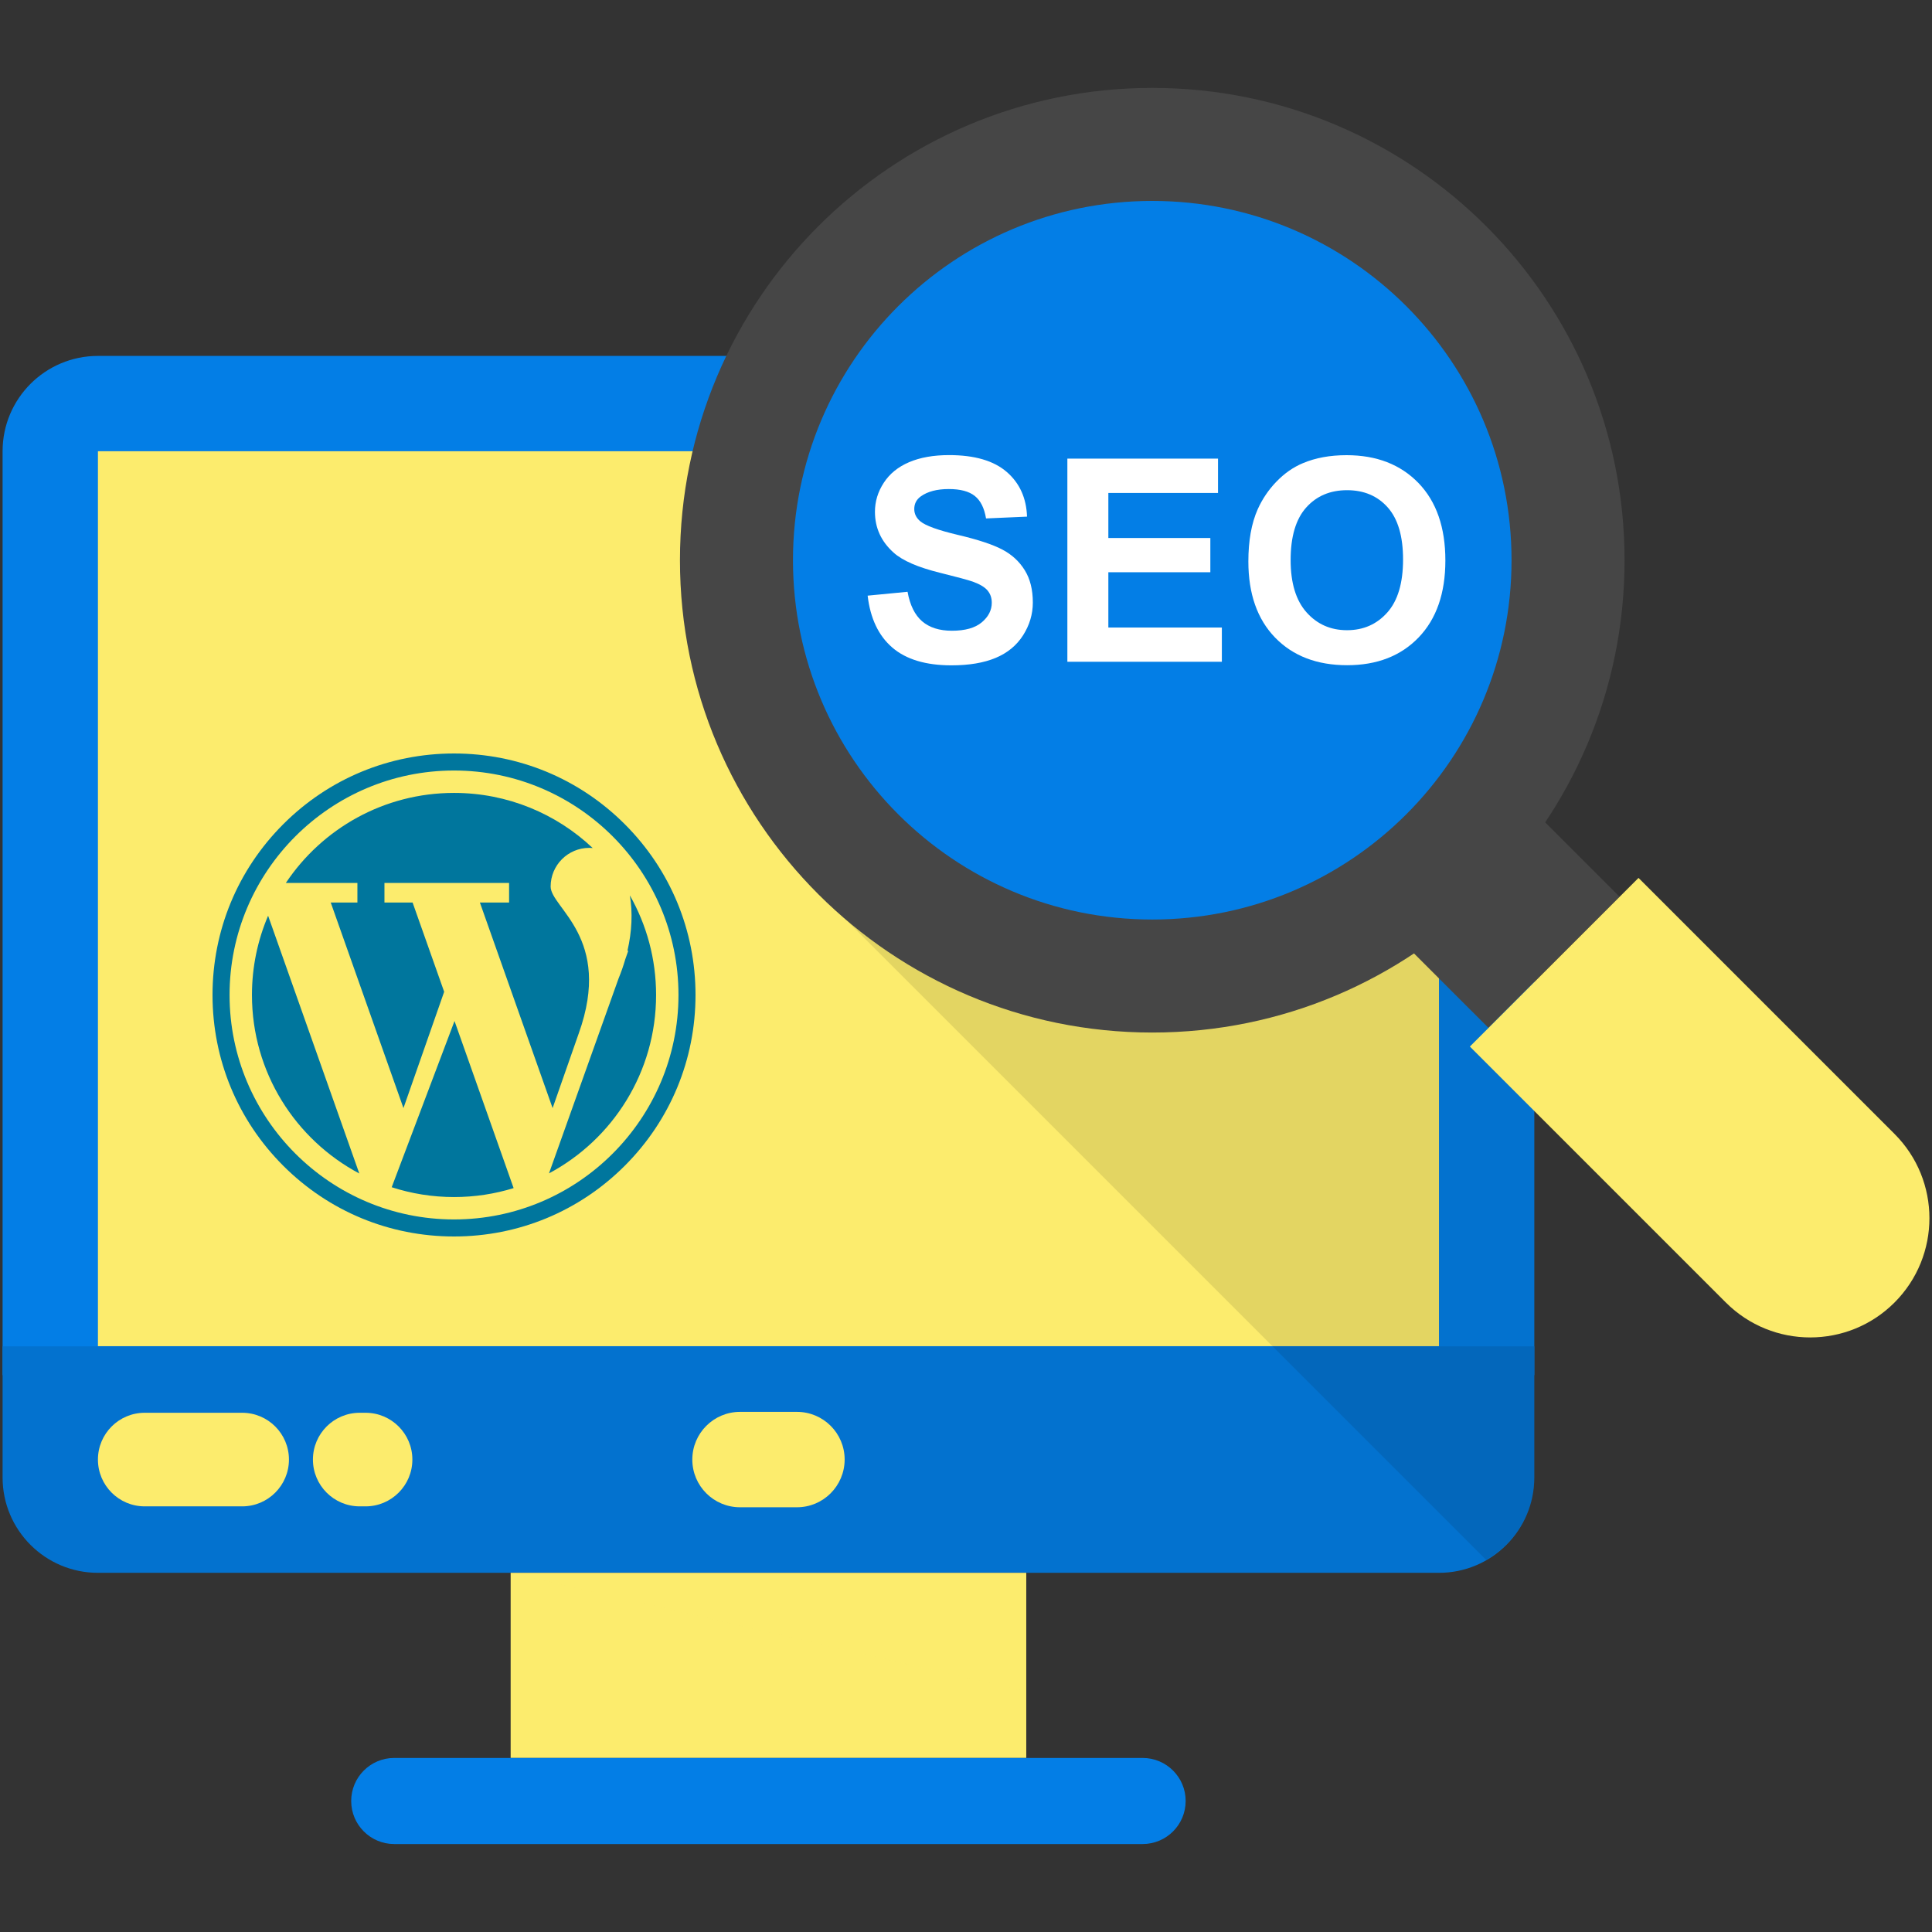
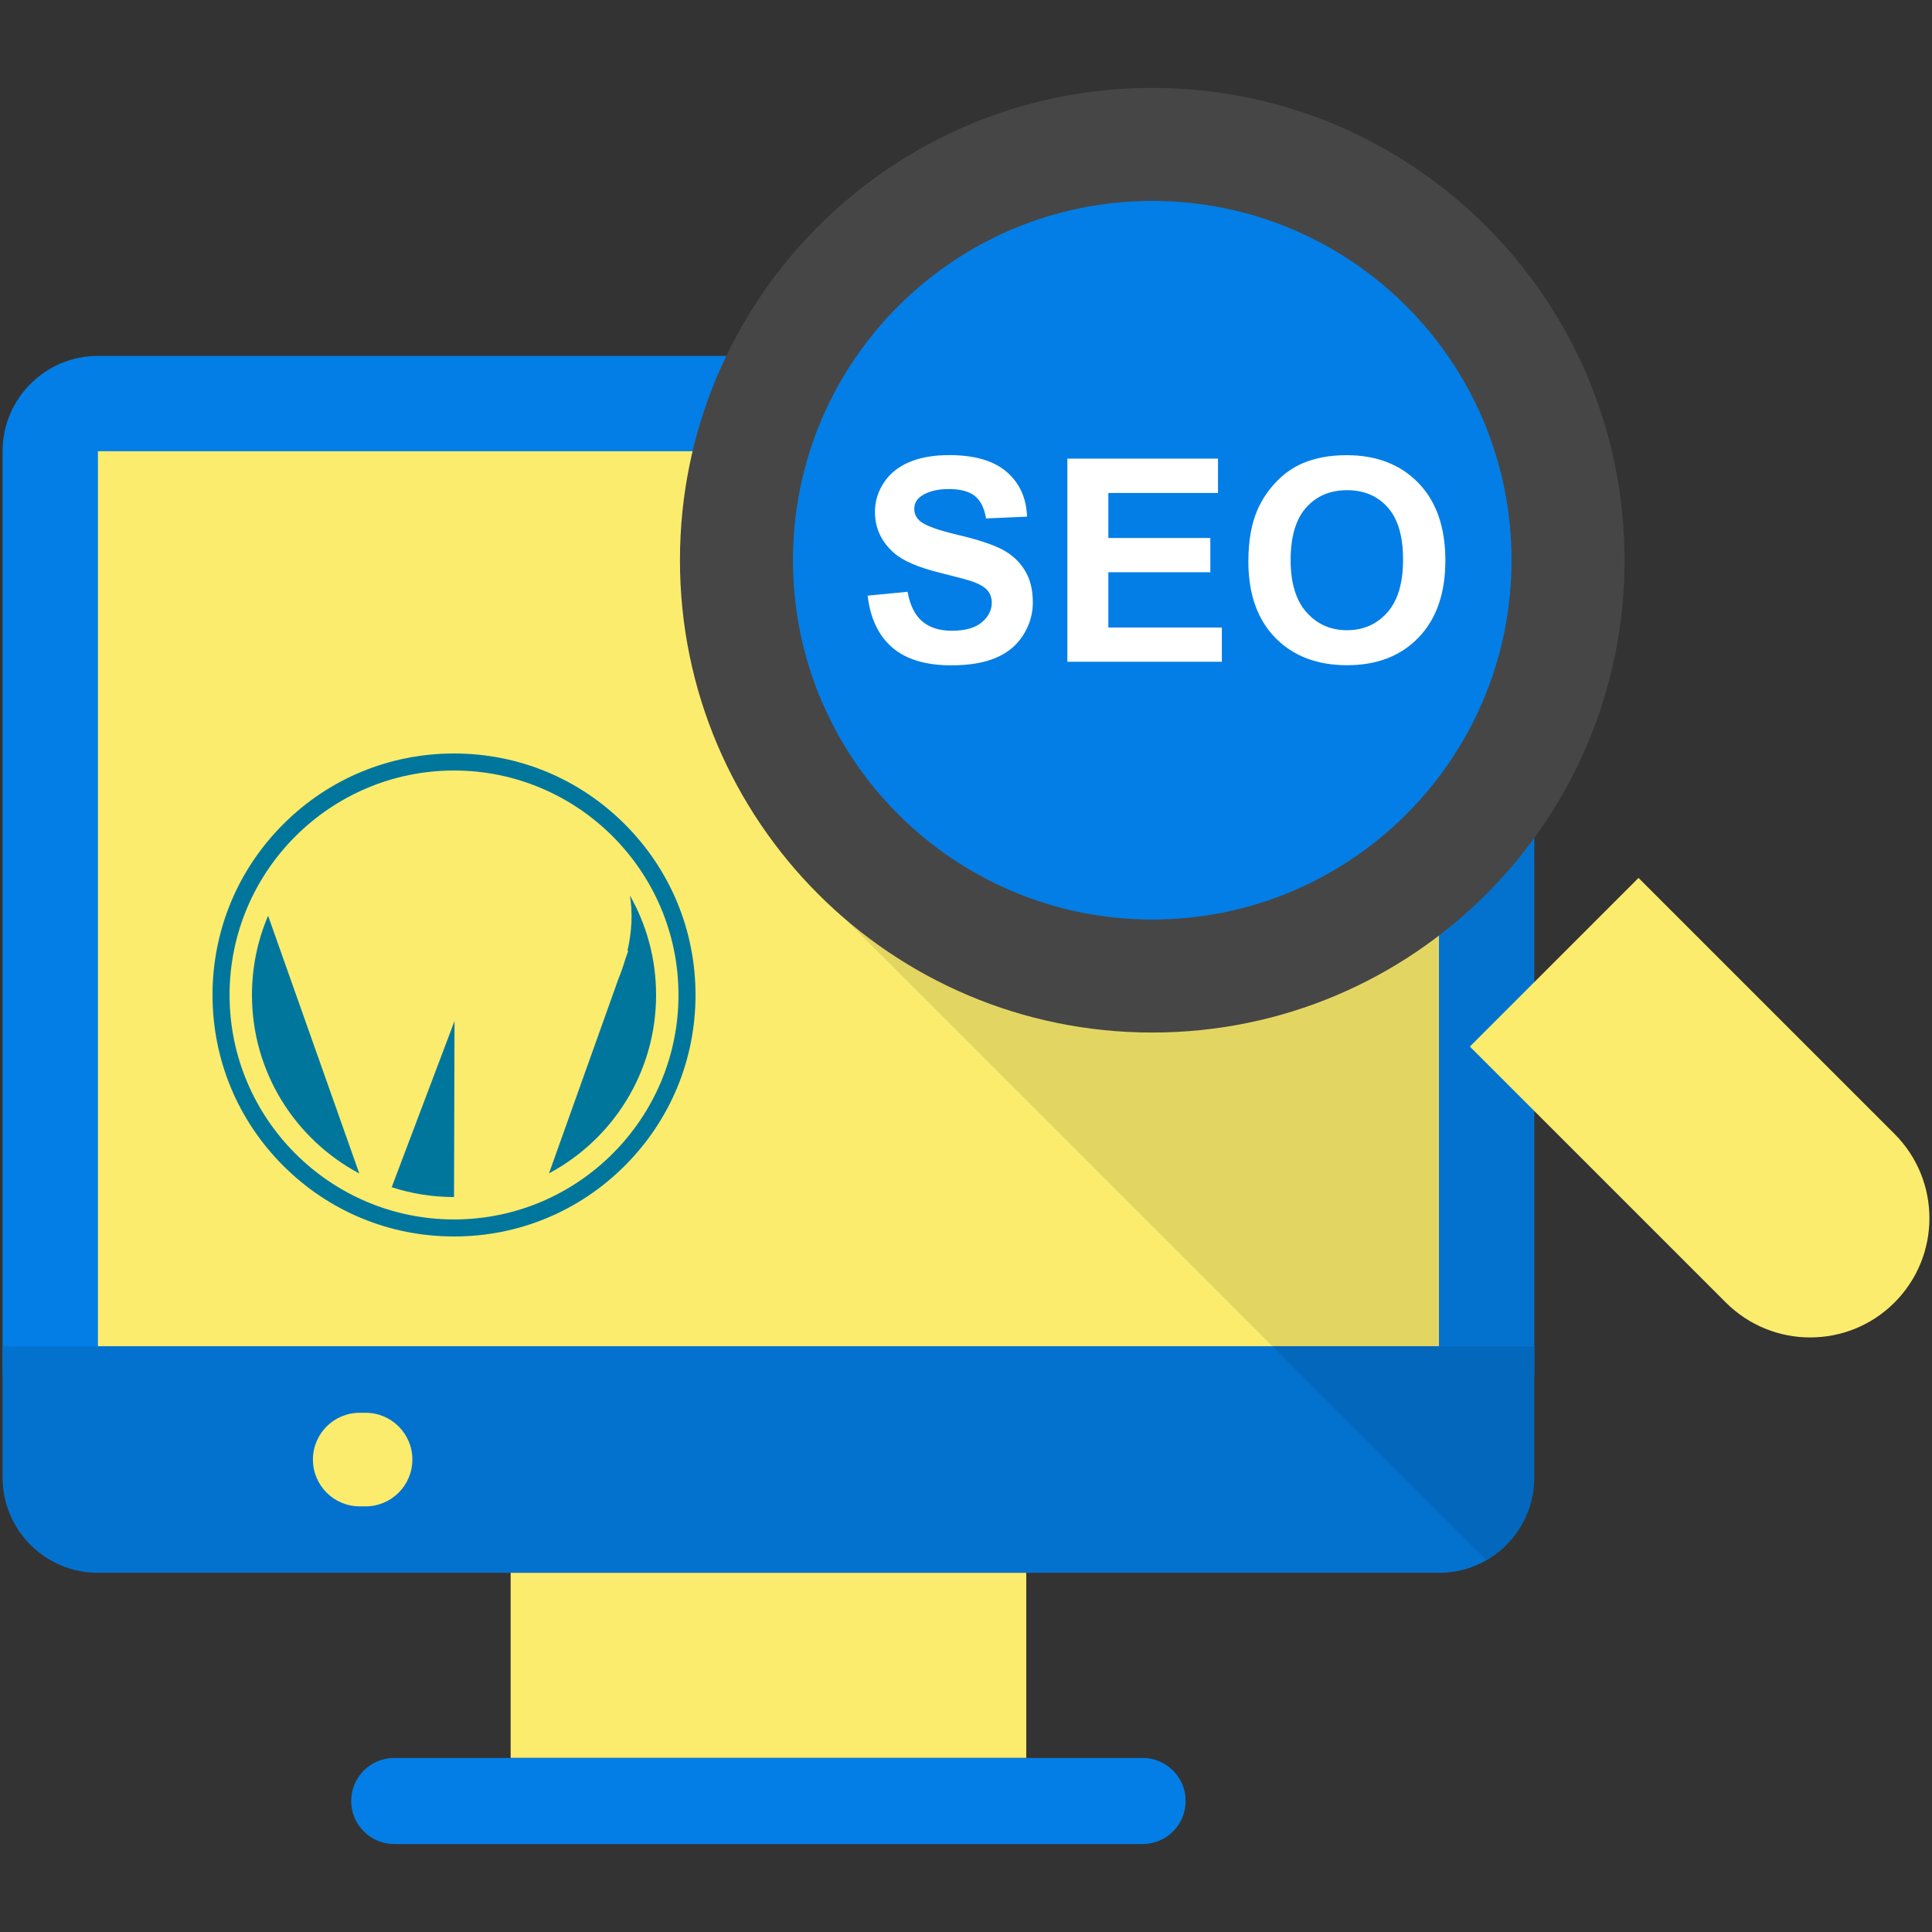
<svg xmlns="http://www.w3.org/2000/svg" width="100" height="100" viewBox="0 0 100 100" fill="none">
  <rect x="0" y="0" width="100" height="100" fill="#333333" stroke="none" />
  <path d="M79.415 71.172V23.356C79.415 20.631 77.206 18.422 74.481 18.422H5.069C2.344 18.422 0.134 20.631 0.134 23.356V71.172H79.415Z" fill="#037EE6" />
  <path d="M5.069 23.356H74.481V69.678H5.069V23.356Z" fill="#FCEC6D" />
  <path d="M0.134 69.688V76.475C0.134 79.2 2.344 81.409 5.069 81.409H74.481C77.206 81.409 79.415 79.2 79.415 76.475V69.688H0.134Z" fill="#0372CF" />
  <path d="M26.431 81.409H53.119V90.991H26.431V81.409Z" fill="#FCEC6D" />
  <path d="M59.141 90.991H20.406C19.175 90.991 18.178 91.988 18.178 93.219C18.178 94.45 19.175 95.447 20.406 95.447H59.141C60.372 95.447 61.369 94.45 61.369 93.219C61.372 91.991 60.372 90.991 59.141 90.991Z" fill="#037EE6" />
-   <path d="M41.25 78.016H38.303C36.941 78.016 35.834 76.912 35.834 75.547C35.834 74.184 36.941 73.078 38.303 73.078H41.25C42.612 73.078 43.719 74.181 43.719 75.547C43.715 76.912 42.612 78.016 41.25 78.016Z" fill="#FCEC6D" />
  <g opacity="0.07">
    <path d="M26.431 81.409L53.119 87.559V81.409H26.431Z" fill="#FCEC6D" />
  </g>
-   <path d="M12.534 73.125H7.49C6.153 73.125 5.069 74.209 5.069 75.547C5.069 76.884 6.153 77.969 7.49 77.969H12.534C13.872 77.969 14.956 76.884 14.956 75.547C14.956 74.209 13.872 73.125 12.534 73.125Z" fill="#FCEC6D" />
  <path d="M18.922 73.125H18.619C17.281 73.125 16.197 74.209 16.197 75.547C16.197 76.884 17.281 77.969 18.619 77.969H18.922C20.259 77.969 21.344 76.884 21.344 75.547C21.344 74.209 20.259 73.125 18.922 73.125Z" fill="#FCEC6D" />
  <g opacity="0.1">
    <path d="M79.416 76.475V71.175V69.687V29.169L51.359 37.062L43.716 47.531L76.922 80.737C78.406 79.888 79.416 78.306 79.416 76.475Z" fill="#010101" />
  </g>
-   <path d="M65.779 41.94L72.565 35.154L83.826 46.414L77.04 53.2L65.779 41.94Z" fill="#464646" />
  <path d="M98.059 67.419C95.65 69.828 91.744 69.828 89.331 67.419L76.081 54.169L84.809 45.441L98.059 58.691C100.469 61.1 100.469 65.006 98.059 67.419Z" fill="#FCEC6D" />
  <path d="M59.641 53.444C73.142 53.444 84.087 42.499 84.087 28.997C84.087 15.495 73.142 4.55 59.641 4.55C46.139 4.55 35.194 15.495 35.194 28.997C35.194 42.499 46.139 53.444 59.641 53.444Z" fill="#464646" />
  <path d="M59.641 47.594C69.911 47.594 78.237 39.268 78.237 28.997C78.237 18.726 69.911 10.4 59.641 10.4C49.37 10.4 41.044 18.726 41.044 28.997C41.044 39.268 49.37 47.594 59.641 47.594Z" fill="#037EE6" />
  <path d="M44.909 30.831L46.975 30.631C47.1 31.325 47.353 31.834 47.731 32.16C48.112 32.484 48.625 32.647 49.269 32.647C49.953 32.647 50.469 32.503 50.815 32.213C51.162 31.922 51.334 31.584 51.334 31.197C51.334 30.947 51.262 30.738 51.115 30.563C50.969 30.388 50.715 30.238 50.353 30.106C50.103 30.019 49.537 29.866 48.653 29.647C47.515 29.366 46.715 29.019 46.256 28.606C45.609 28.028 45.287 27.322 45.287 26.491C45.287 25.956 45.44 25.453 45.744 24.988C46.047 24.522 46.484 24.166 47.056 23.922C47.628 23.678 48.319 23.556 49.125 23.556C50.444 23.556 51.437 23.847 52.106 24.425C52.775 25.003 53.125 25.775 53.159 26.741L51.037 26.834C50.947 26.294 50.753 25.906 50.453 25.669C50.153 25.431 49.706 25.313 49.109 25.313C48.494 25.313 48.009 25.441 47.659 25.694C47.434 25.856 47.322 26.075 47.322 26.347C47.322 26.597 47.428 26.809 47.637 26.985C47.906 27.209 48.556 27.444 49.587 27.688C50.622 27.931 51.384 28.184 51.878 28.444C52.372 28.703 52.759 29.059 53.04 29.513C53.322 29.966 53.459 30.522 53.459 31.188C53.459 31.791 53.29 32.353 52.956 32.881C52.622 33.406 52.147 33.797 51.534 34.053C50.922 34.309 50.159 34.438 49.247 34.438C47.919 34.438 46.897 34.131 46.184 33.516C45.472 32.903 45.047 32.006 44.909 30.831Z" fill="white" />
  <path d="M55.247 34.253V23.738H63.044V25.516H57.368V27.847H62.647V29.619H57.368V32.481H63.243V34.253H55.247Z" fill="white" />
  <path d="M64.615 29.06C64.615 27.988 64.775 27.091 65.097 26.363C65.337 25.828 65.662 25.347 66.075 24.922C66.487 24.497 66.941 24.181 67.434 23.975C68.091 23.697 68.844 23.56 69.7 23.56C71.25 23.56 72.49 24.041 73.419 25C74.347 25.96 74.812 27.297 74.812 29.01C74.812 30.706 74.35 32.035 73.428 32.994C72.506 33.953 71.272 34.431 69.728 34.431C68.165 34.431 66.922 33.953 65.997 33C65.075 32.047 64.615 30.731 64.615 29.06ZM66.803 28.988C66.803 30.178 67.078 31.081 67.628 31.697C68.178 32.313 68.875 32.619 69.722 32.619C70.569 32.619 71.262 32.313 71.806 31.703C72.35 31.094 72.622 30.178 72.622 28.96C72.622 27.753 72.356 26.856 71.828 26.263C71.3 25.669 70.597 25.372 69.722 25.372C68.847 25.372 68.141 25.672 67.606 26.272C67.072 26.872 66.803 27.778 66.803 28.988Z" fill="white" />
  <g clip-path="url(#clip0_21_3461)">
-     <path d="M18.499 46.715H17.119L20.883 57.355L22.99 51.334L21.356 46.715H19.899V45.702H26.35V46.715H24.839L28.603 57.355L29.956 53.489C31.731 48.535 28.501 46.992 28.501 45.887C28.501 44.781 29.398 43.885 30.503 43.885C30.563 43.885 30.621 43.888 30.678 43.894C28.805 42.125 26.279 41.041 23.5 41.041C19.869 41.041 16.67 42.892 14.795 45.702H18.499V46.715H18.499Z" fill="#00769D" />
    <path d="M13.041 51.5C13.041 55.504 15.292 58.982 18.597 60.74L13.877 47.398C13.339 48.657 13.041 50.044 13.041 51.5Z" fill="#00769D" />
    <path d="M32.602 46.346C32.752 47.227 32.707 48.217 32.477 49.211H32.519L32.361 49.663C32.267 49.989 32.149 50.323 32.015 50.651L28.416 60.733C31.714 58.974 33.959 55.499 33.959 51.5C33.959 49.626 33.466 47.867 32.602 46.346Z" fill="#00769D" />
-     <path d="M20.274 61.451C21.291 61.78 22.374 61.959 23.5 61.959C24.574 61.959 25.61 61.797 26.585 61.496L23.526 52.848L20.274 61.451Z" fill="#00769D" />
+     <path d="M20.274 61.451C21.291 61.78 22.374 61.959 23.5 61.959L23.526 52.848L20.274 61.451Z" fill="#00769D" />
    <path d="M32.339 42.661C29.978 40.3 26.839 39 23.5 39C20.161 39 17.022 40.3 14.661 42.661C12.3 45.022 11 48.161 11 51.5C11 54.839 12.3 57.978 14.661 60.339C17.022 62.7 20.161 64 23.5 64C26.839 64 29.978 62.7 32.339 60.339C34.7 57.978 36 54.839 36 51.5C36 48.161 34.7 45.022 32.339 42.661ZM23.5 63.118C17.094 63.118 11.882 57.906 11.882 51.5C11.882 45.094 17.094 39.882 23.5 39.882C29.906 39.882 35.118 45.094 35.118 51.5C35.118 57.906 29.906 63.118 23.5 63.118Z" fill="#00769D" />
  </g>
  <defs>
    <clipPath id="clip0_21_3461">
      <rect width="25" height="25" fill="white" transform="translate(11 39)" />
    </clipPath>
  </defs>
</svg>